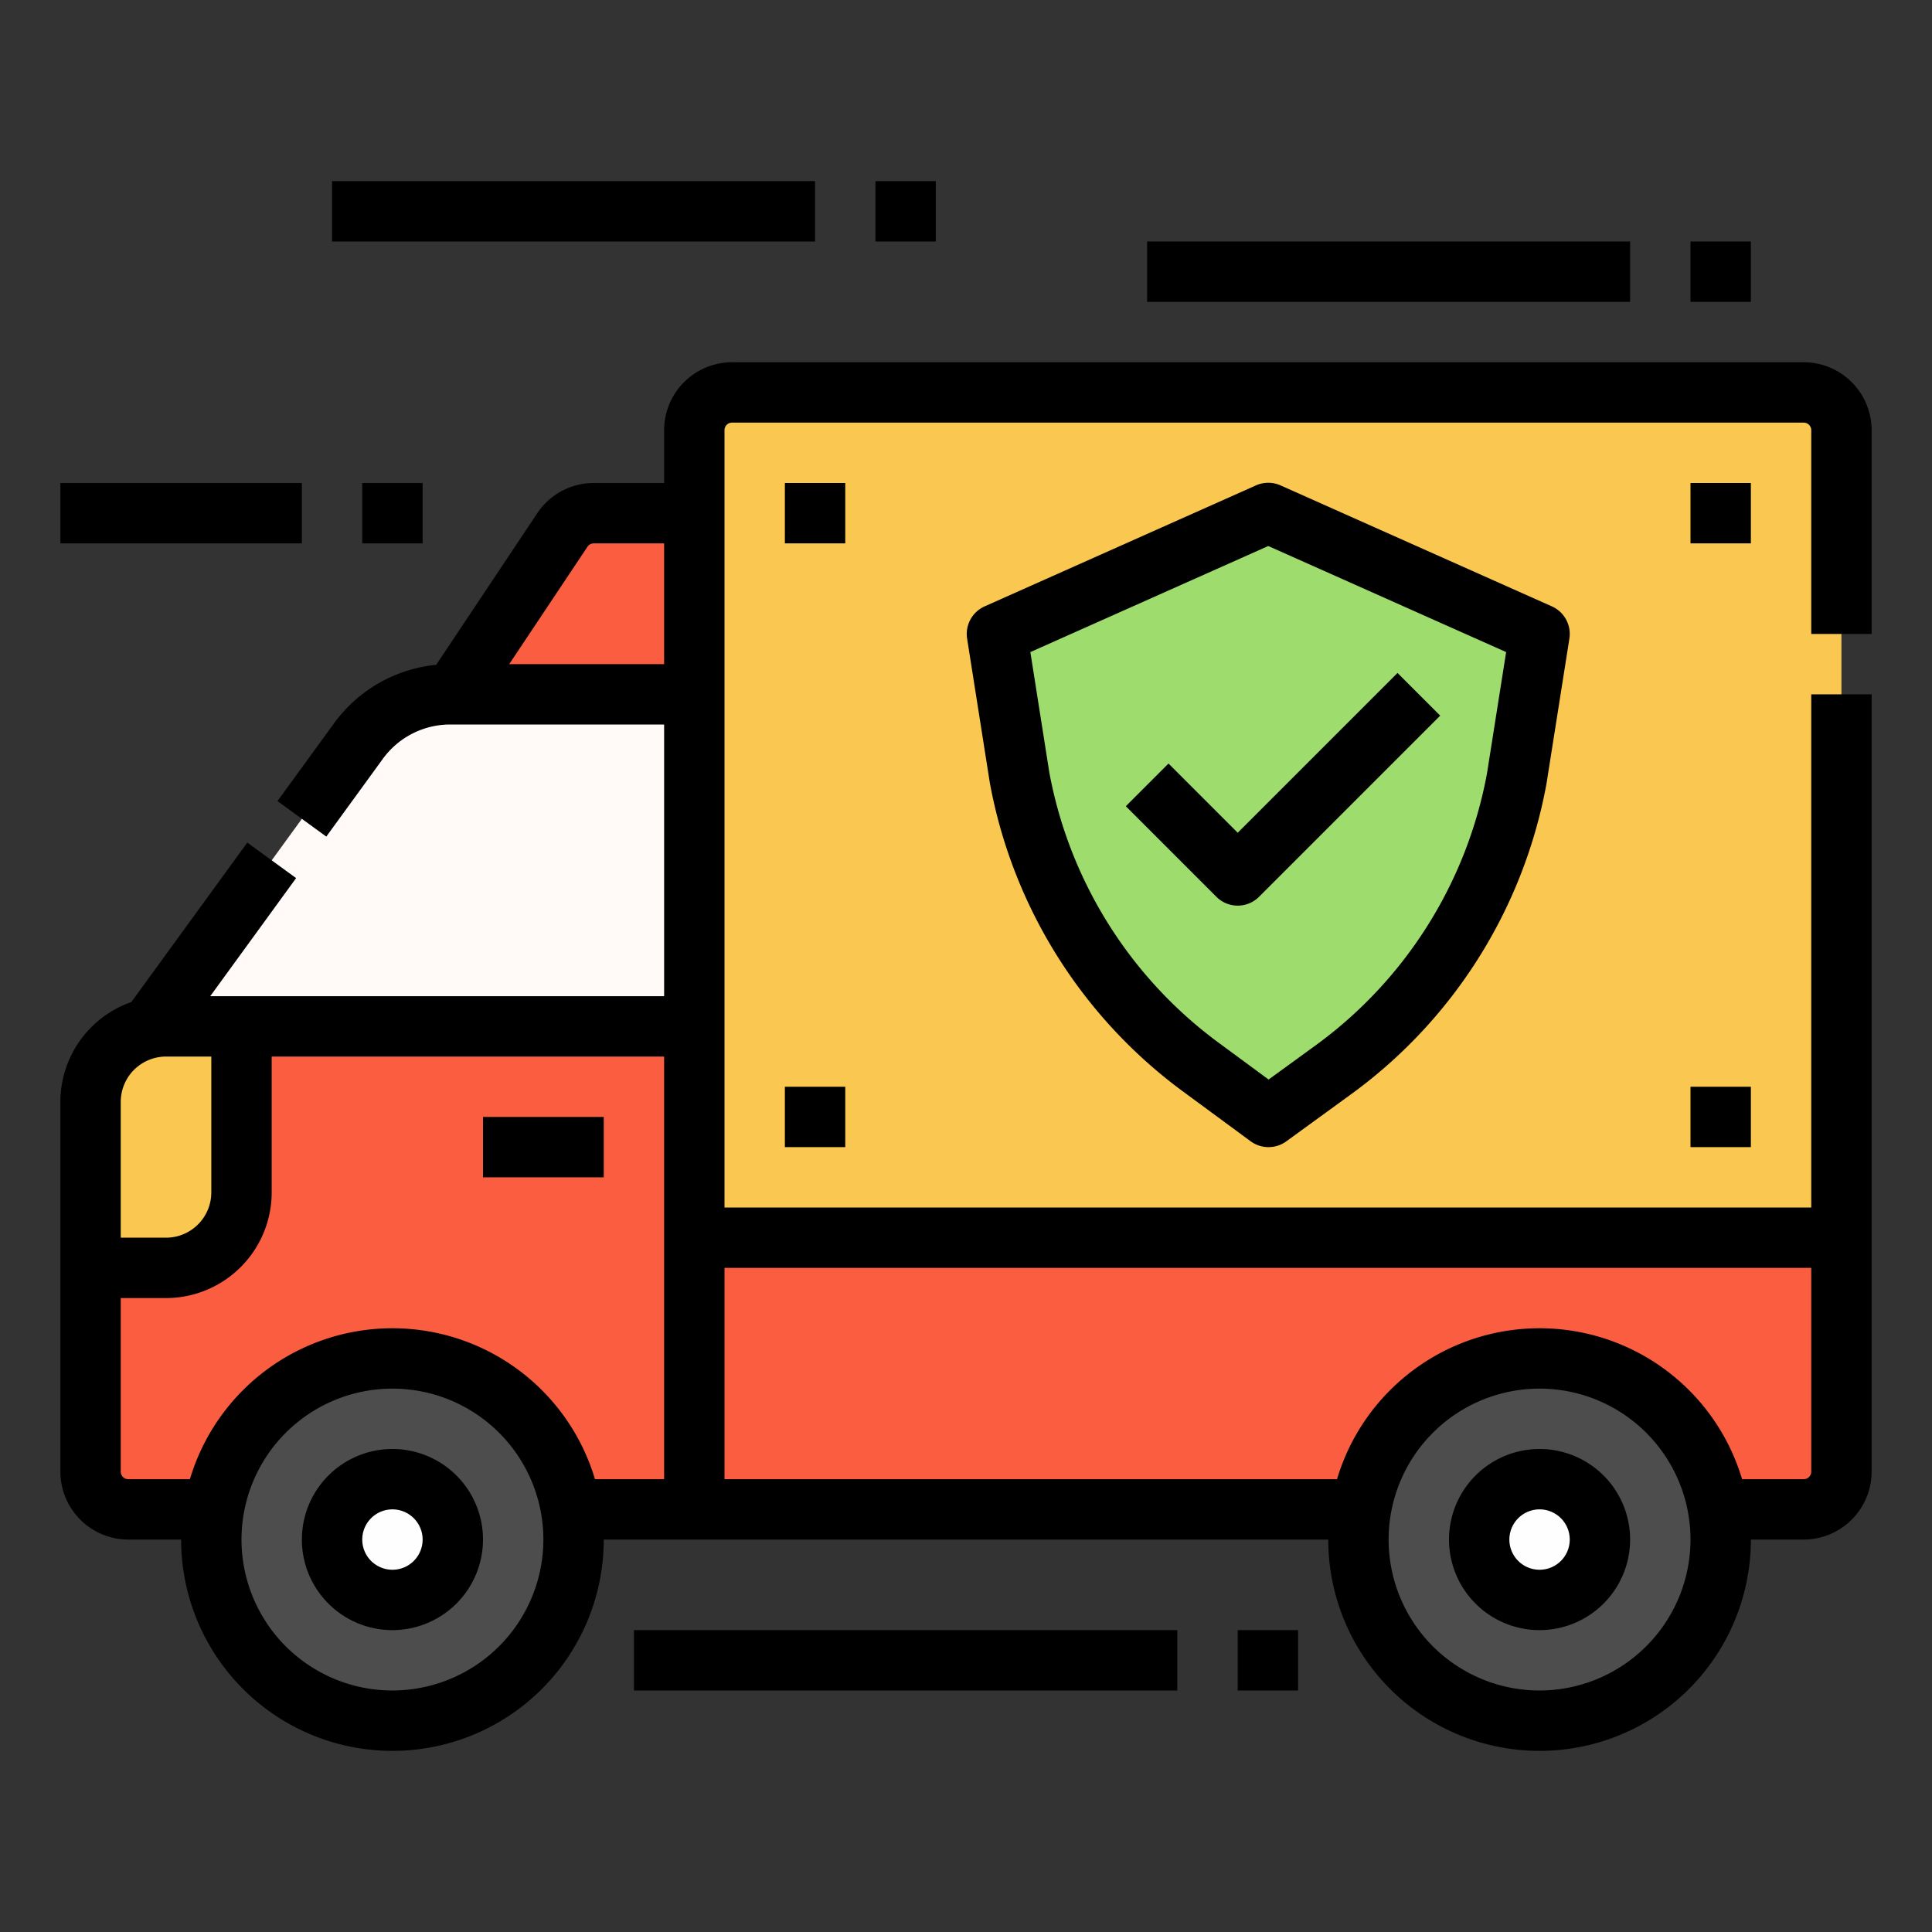
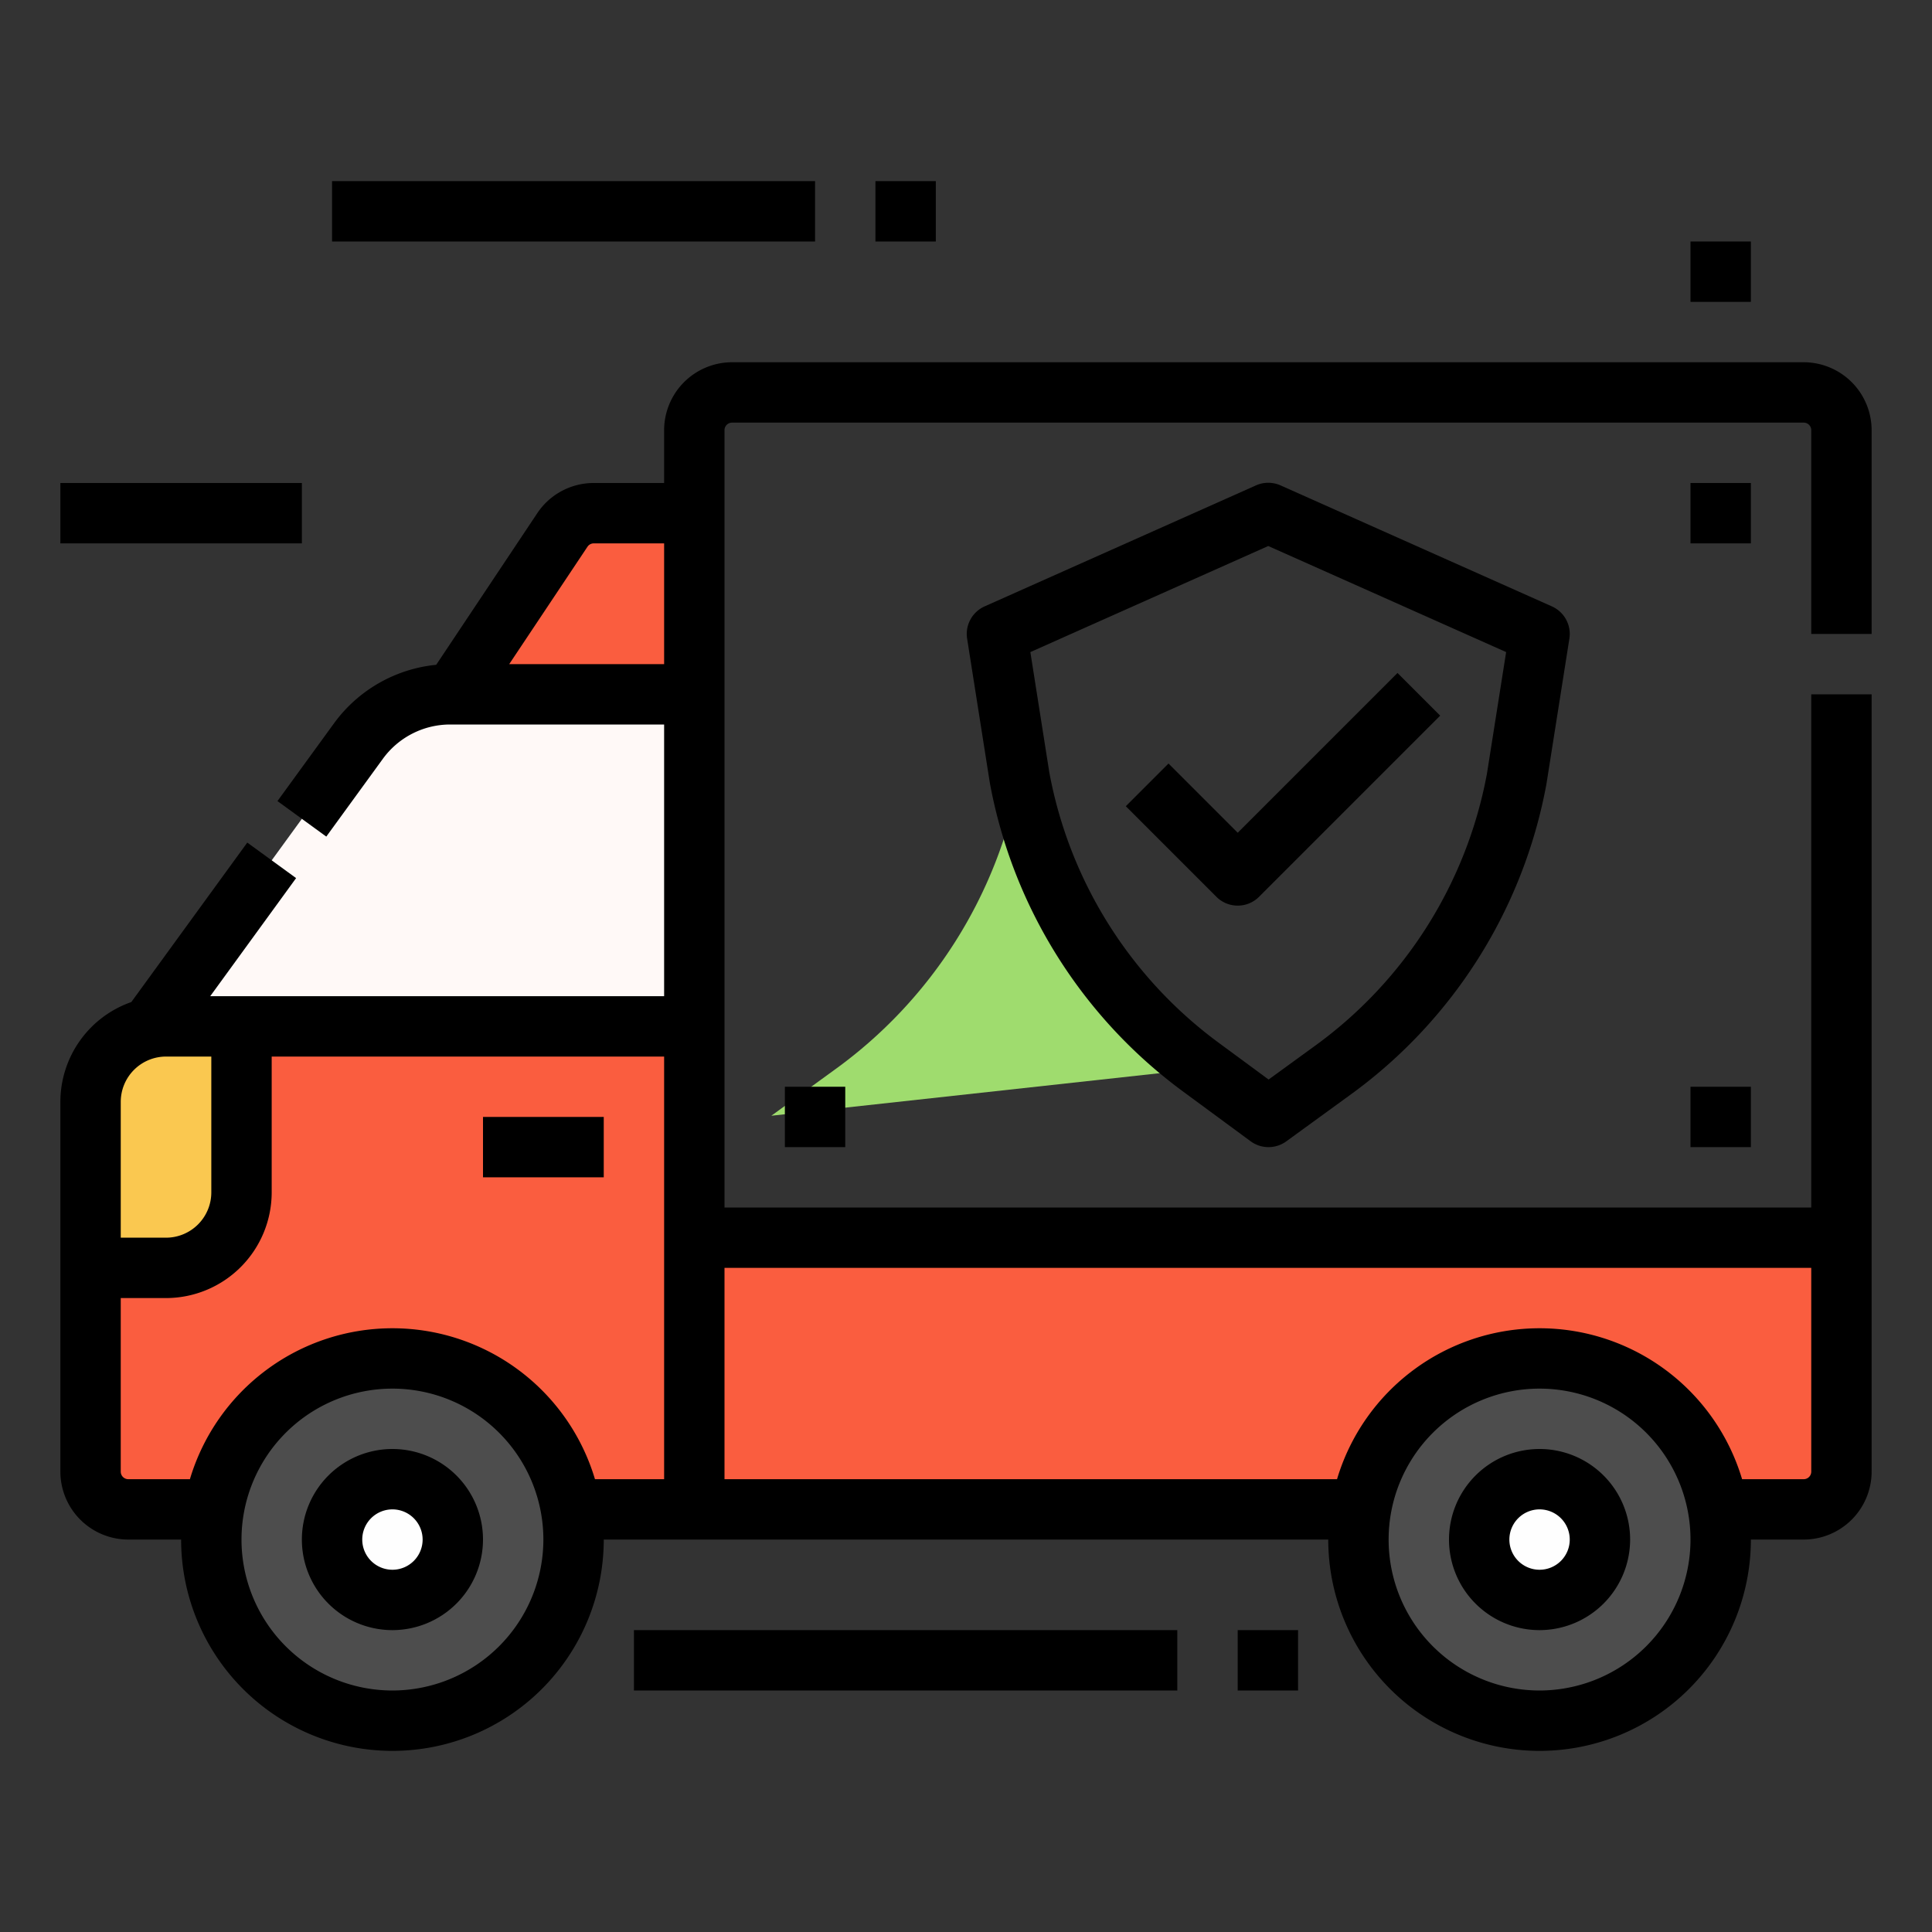
<svg xmlns="http://www.w3.org/2000/svg" height="512" viewBox="0 0 512 512" width="512">
  <rect x="0" y="0" width="512" height="512" fill="#333333" stroke="none" />
  <g id="Filled_stroke_cut_Ex" data-name="Filled stroke cut Ex">
    <g>
      <g>
        <path d="m184 328h304a0 0 0 0 1 0 0v62a10 10 0 0 1 -10 10h-294a0 0 0 0 1 0 0v-72a0 0 0 0 1 0 0z" fill="#fa5d3f" />
        <path d="m44 272h140a0 0 0 0 1 0 0v128a0 0 0 0 1 0 0h-150a10 10 0 0 1 -10-10v-98a20 20 0 0 1 20-20z" fill="#fa5d3f" />
        <path d="m184 272h-144l55.015-75.645a30 30 0 0 1 24.262-12.355h64.723z" fill="#fff9f7" />
-         <path d="m194 104h284a10 10 0 0 1 10 10v214a0 0 0 0 1 0 0h-304a0 0 0 0 1 0 0v-214a10 10 0 0 1 10-10z" fill="#fac850" />
        <circle cx="104" cy="408" fill="#4d4d4d" r="48" />
        <circle cx="408" cy="408" fill="#4d4d4d" r="48" />
        <path d="m184 184h-64l29.031-43.547a10 10 0 0 1 8.321-4.453h26.648z" fill="#fa5d3f" />
        <path d="m128 296h32v16h-32z" />
        <path d="m44 336h-20v-44a20 20 0 0 1 20-20h20v44a20 20 0 0 1 -20 20z" fill="#fac850" />
        <path d="m496 168v-54a18.021 18.021 0 0 0 -18-18h-284a18.021 18.021 0 0 0 -18 18v14h-18.648a17.965 17.965 0 0 0 -14.977 8.016l-26.775 40.164a38.134 38.134 0 0 0 -27.054 15.469l-15.016 20.645 12.94 9.412 15.014-20.645a22.066 22.066 0 0 1 17.793-9.061h56.723v72h-120.29l22.76-31.294-12.94-9.412-30.73 42.26a28.049 28.049 0 0 0 -18.8 26.446v98a18.021 18.021 0 0 0 18 18h14a56 56 0 0 0 112 0h192a56 56 0 0 0 112 0h14a18.021 18.021 0 0 0 18-18v-206h-16v136h-288v-206a2 2 0 0 1 2-2h284a2 2 0 0 1 2 2v54zm-361.052 8 20.74-31.109a2 2 0 0 1 1.664-.891h18.648v32zm-102.948 116a12.013 12.013 0 0 1 12-12h12v36a12.013 12.013 0 0 1 -12 12h-12zm72 156a40 40 0 1 1 40-40 40.045 40.045 0 0 1 -40 40zm53.672-56a56.009 56.009 0 0 0 -107.344 0h-16.328a2 2 0 0 1 -2-2v-46h12a28.032 28.032 0 0 0 28-28v-36h104v112zm250.328 56a40 40 0 1 1 40-40 40.045 40.045 0 0 1 -40 40zm72-112v54a2 2 0 0 1 -2 2h-16.328a56.009 56.009 0 0 0 -107.344 0h-162.328v-56z" />
        <g>
-           <path d="m318.724 283.155a122.975 122.975 0 0 1 -48.531-77.107l-5.993-38.048 71.9-32.06 71.9 32.06-6.055 38.365a122.935 122.935 0 0 1 -49.164 77.558l-16.617 12.077z" fill="#9fdc6e" />
+           <path d="m318.724 283.155a122.975 122.975 0 0 1 -48.531-77.107a122.935 122.935 0 0 1 -49.164 77.558l-16.617 12.077z" fill="#9fdc6e" />
          <path d="m336.164 304a7.987 7.987 0 0 1 -4.744-1.559l-17.44-12.841a130.945 130.945 0 0 1 -51.658-82.116c-.011-.063-.022-.125-.031-.188l-5.994-38.05a8 8 0 0 1 4.645-8.551l71.9-32.061a8 8 0 0 1 6.516 0l71.9 32.061a8 8 0 0 1 4.644 8.554l-6.055 38.364c-.01.062-.02.124-.032.186a130.9 130.9 0 0 1 -52.33 82.6l-16.617 12.08a8 8 0 0 1 -4.704 1.521zm-58.083-99.292a115 115 0 0 0 45.387 72.005l12.727 9.374 11.882-8.637a114.979 114.979 0 0 0 45.981-72.429l5.084-32.214-63.042-28.107-63.044 28.112z" />
          <path d="m328.009 240a7.975 7.975 0 0 1 -5.656-2.344l-24-24 11.313-11.313 18.343 18.343 42.344-42.343 11.313 11.313-48 48a7.975 7.975 0 0 1 -5.657 2.344z" />
        </g>
-         <path d="m208 128h16v16h-16z" />
        <path d="m208 288h16v16h-16z" />
        <path d="m448 128h16v16h-16z" />
        <path d="m448 288h16v16h-16z" />
        <circle cx="104" cy="408" fill="#fefefe" r="16" />
        <path d="m104 432a24 24 0 1 1 24-24 24.027 24.027 0 0 1 -24 24zm0-32a8 8 0 1 0 8 8 8.009 8.009 0 0 0 -8-8z" />
        <circle cx="408" cy="408" fill="#fefefe" r="16" />
        <path d="m408 432a24 24 0 1 1 24-24 24.027 24.027 0 0 1 -24 24zm0-32a8 8 0 1 0 8 8 8.009 8.009 0 0 0 -8-8z" />
      </g>
      <g>
        <path d="m16 128h64v16h-64z" />
-         <path d="m96 128h16v16h-16z" />
      </g>
      <g>
        <path d="m88 48h128v16h-128z" />
        <path d="m232 48h16v16h-16z" />
      </g>
      <g>
-         <path d="m304 64h128v16h-128z" />
        <path d="m448 64h16v16h-16z" />
      </g>
    </g>
    <g>
      <path d="m168 432h144v16h-144z" />
      <path d="m328 432h16v16h-16z" />
    </g>
  </g>
</svg>